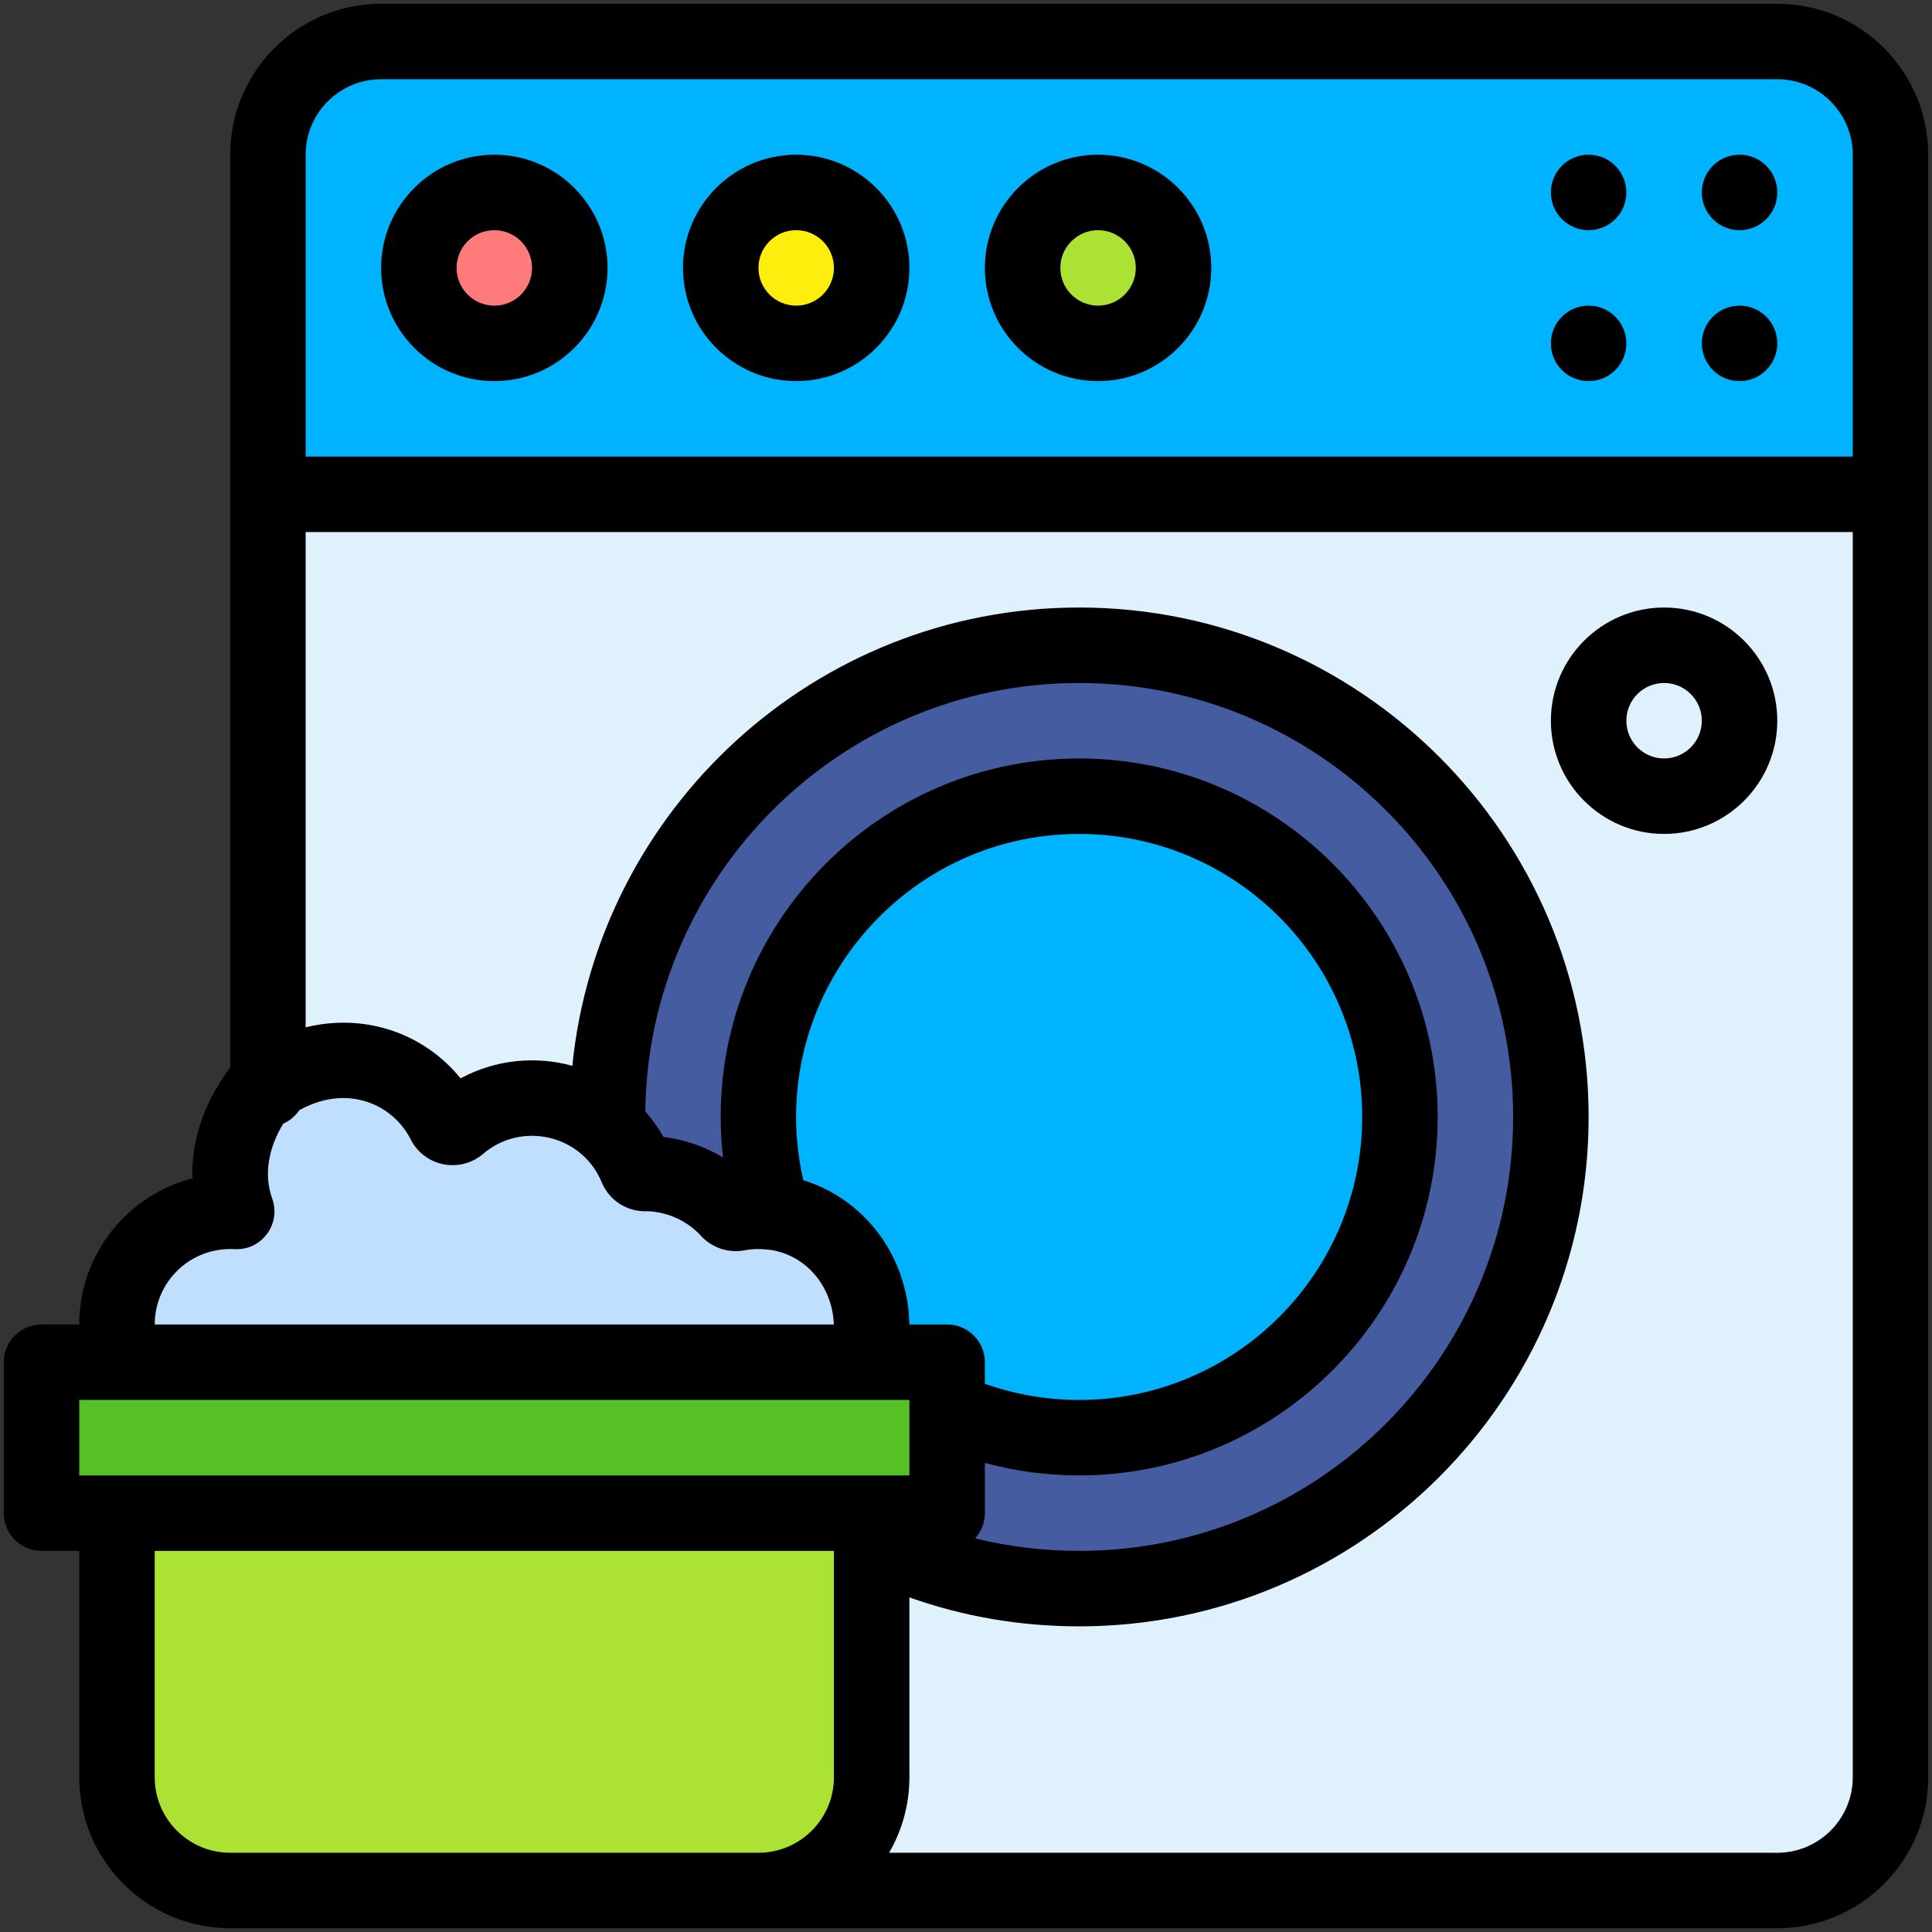
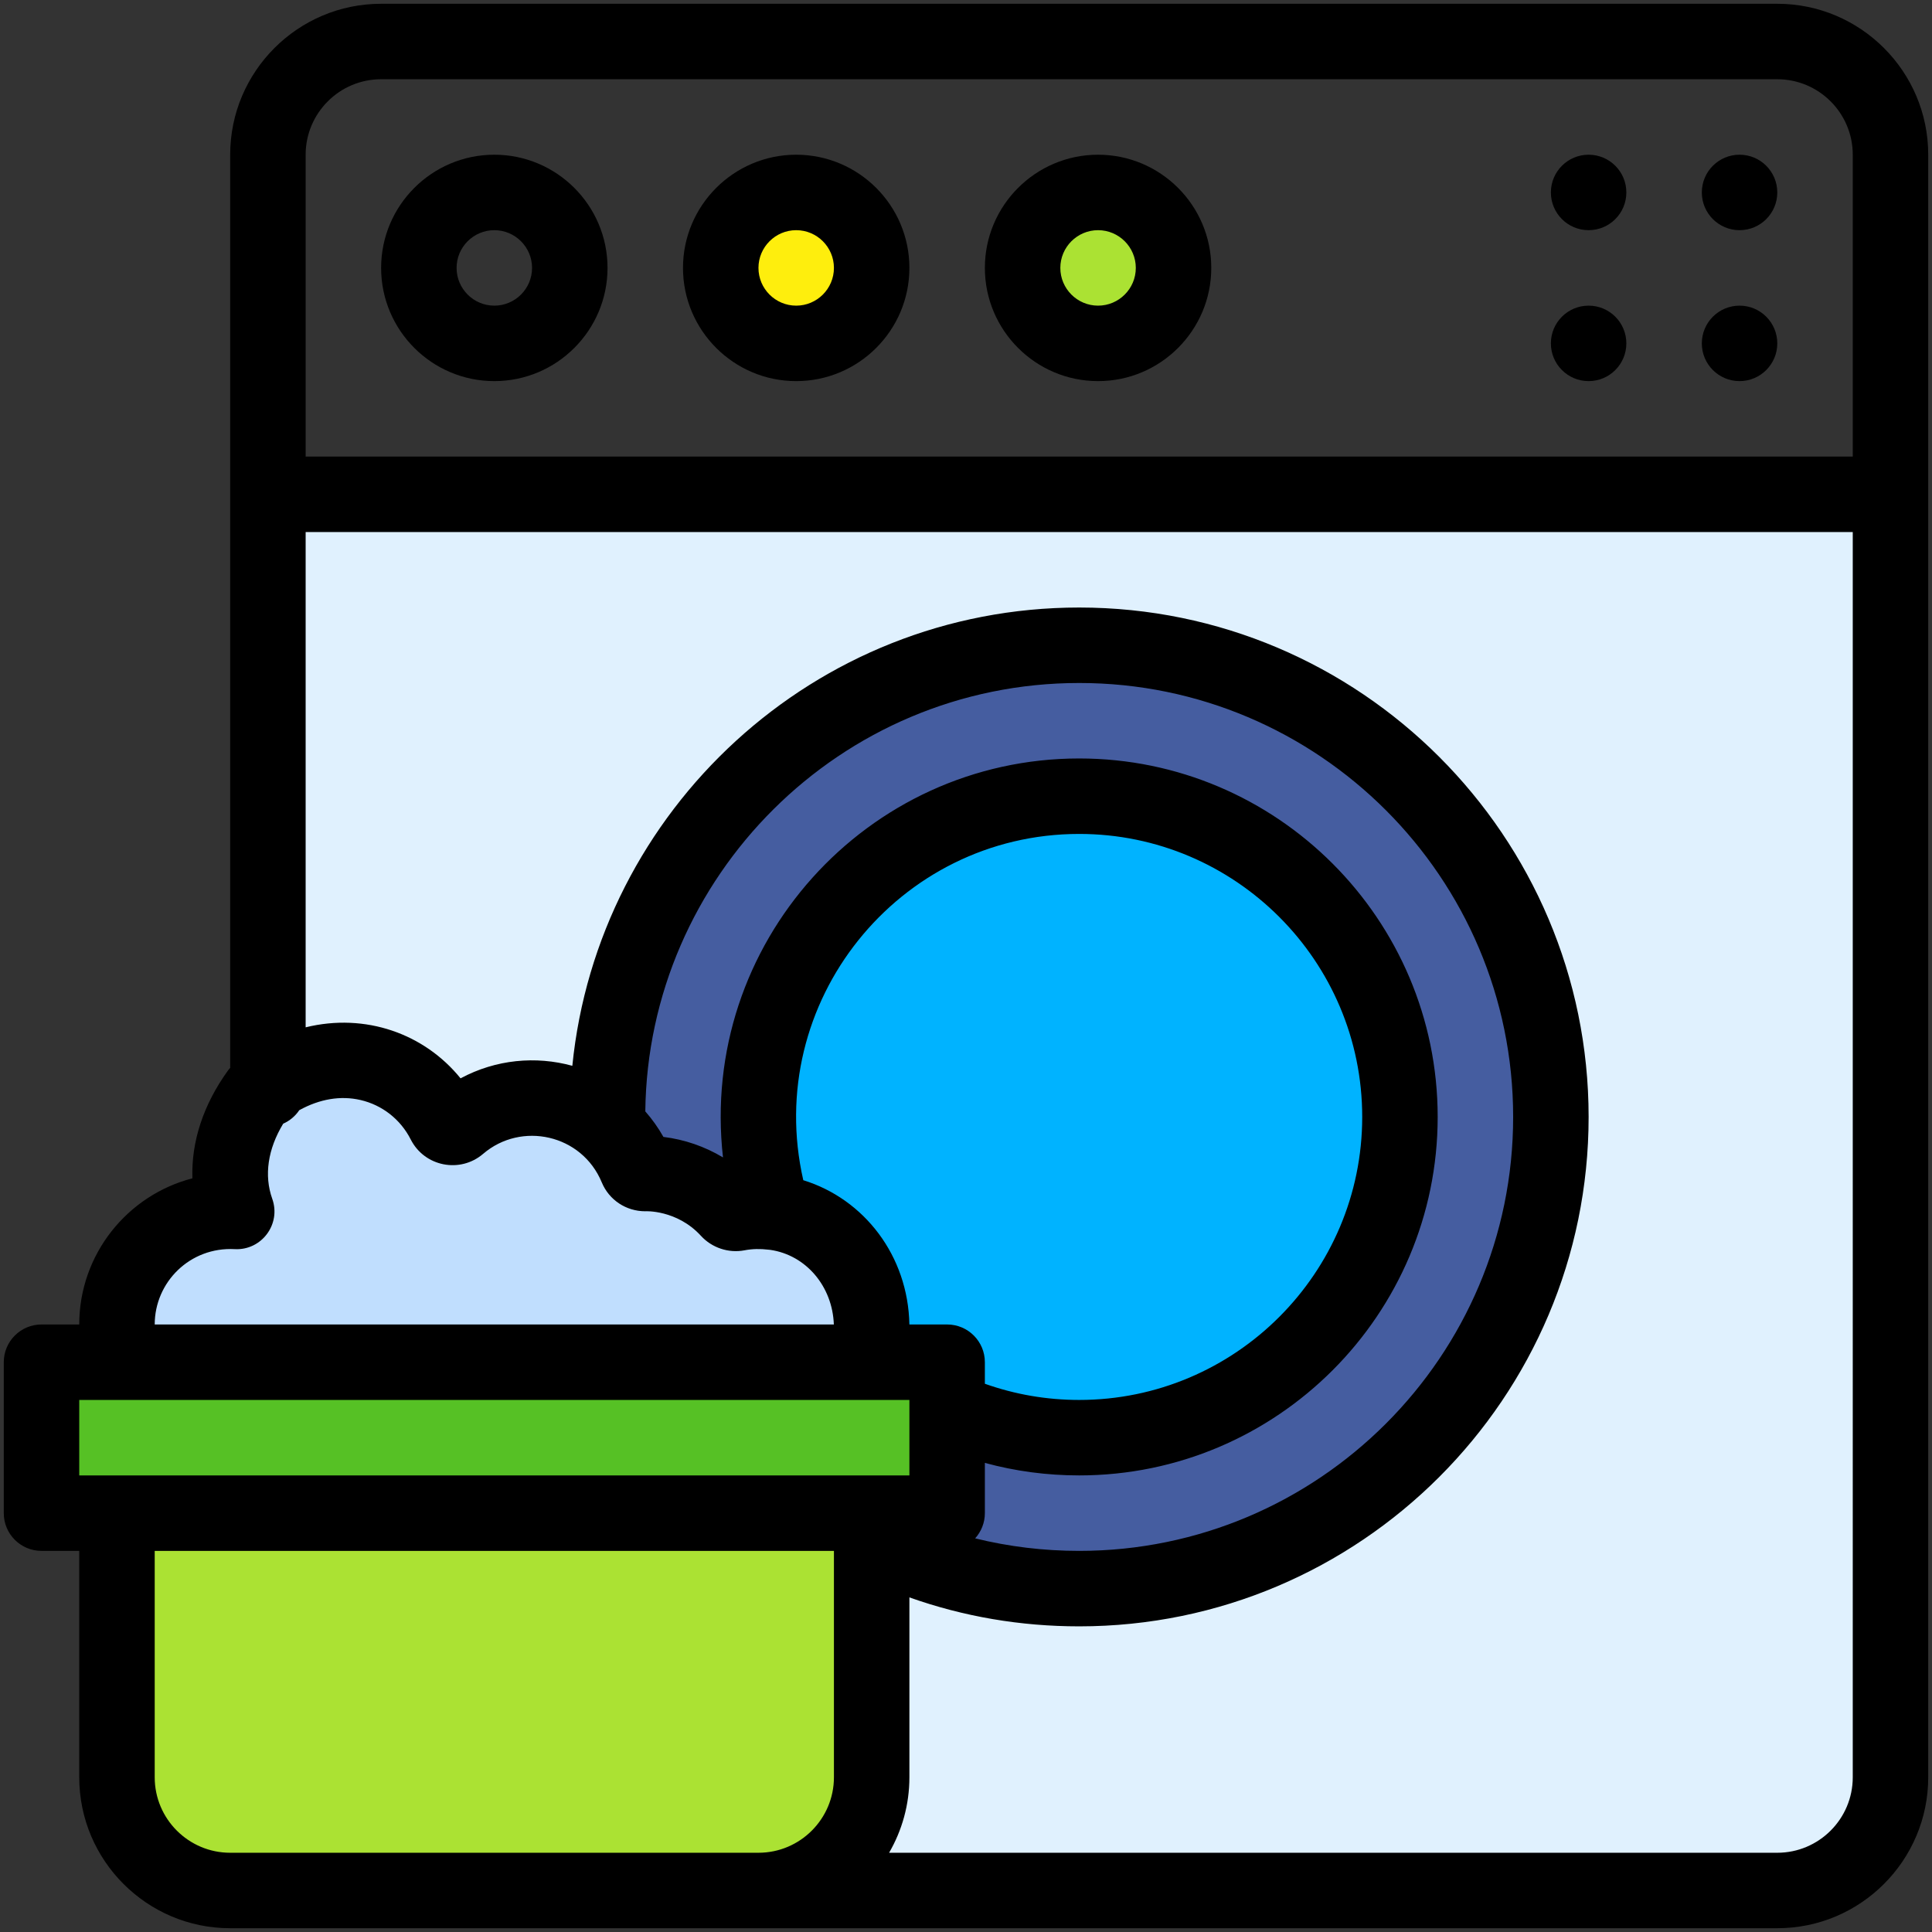
<svg xmlns="http://www.w3.org/2000/svg" enable-background="new 0 0 512 512" height="512" viewBox="0 0 512 512" width="512">
  <rect x="0" y="0" width="512" height="512" fill="#333333" stroke="none" />
  <g id="_x31_3_x2C__washing_machine_x2C__household_x2C__laundry_x2C__fashion_x2C__appliances">
    <g>
      <g>
        <path d="m71 131v156.59c19.07-12.98 39.12-5.24 46.77 9.86.71 1.41 2.56 1.77 3.76.73 11.397-9.744 28.305-9.567 39.5.49-1.57-69.64 54.55-127.67 124.97-127.67 69.04 0 125 55.96 125 125s-55.96 125-125 125c-19.74 0-38.4-4.57-55-12.72v62.72c0 16.57-13.43 30-30 30h270c16.57 0 30-13.43 30-30 0-16.71 0-324.93 0-340z" fill="#e0f1fe" />
-         <circle cx="131" cy="71" fill="#ff7b7b" r="20" />
        <circle cx="211" cy="71" fill="#feee0d" r="20" />
        <circle cx="291" cy="71" fill="#abe233" r="20" />
-         <path d="m501 41v90h-430v-90c0-16.57 13.43-30 30-30h370c16.57 0 30 13.43 30 30zm-190 30c0-11.05-8.95-20-20-20s-20 8.95-20 20 8.95 20 20 20 20-8.95 20-20zm-80 0c0-11.05-8.95-20-20-20s-20 8.95-20 20 8.95 20 20 20 20-8.95 20-20zm-80 0c0-11.05-8.95-20-20-20s-20 8.95-20 20 8.95 20 20 20 20-8.95 20-20z" fill="#00b3ff" />
        <path d="m251 401c-9.665 0-223.209 0-240 0v-40h240z" fill="#56c125" />
        <path d="m231 471c0 16.57-13.43 30-30 30-14.08 0-125.905 0-140 0-16.57 0-30-13.43-30-30v-70h200z" fill="#abe233" />
        <path d="m205.6 321.34c14.71 2.15 25.16 15.08 25.4 29.94.06 3.35 1.04 6.57.05 9.56-.01.05-.03.11-.05.16h-200c-1.11-3.13 0-6.49 0-10 0-16.93 14.09-30.88 31.73-29.95-3.28-9.2-2.18-20.47 5.82-31.53.15-.21.33-.4.54-.56.64-.48 1.27-.94 1.91-1.37 19.07-12.98 39.12-5.24 46.77 9.86.71 1.41 2.56 1.77 3.76.73 5.24-4.48 12.04-7.18 19.47-7.18 12.425 0 23.187 7.576 27.72 18.53.35.861 1.217 1.47 2.28 1.47 8.76 0 16.65 3.76 22.14 9.76.57.63 1.44.93 2.27.77 3.409-.659 6.949-.689 10.19-.19z" fill="#c0defe" />
        <path d="m286 211c46.94 0 85 38.06 85 85s-38.06 85-85 85c-12.48 0-24.33-2.69-35-7.52v-12.48h-19.76c-.06-.05-.13-.1-.19-.16.99-2.99.01-6.21-.05-9.56-.249-15.388-11.36-28.329-26.19-30.04-2.47-7.97-3.81-16.45-3.81-25.24 0-46.94 38.06-85 85-85z" fill="#00b3ff" />
        <path d="m286 171c69.04 0 125 55.96 125 125s-55.96 125-125 125c-19.74 0-38.4-4.57-55-12.72v-7.28h20v-27.52c10.67 4.83 22.52 7.52 35 7.52 46.94 0 85-38.06 85-85s-38.06-85-85-85-85 38.06-85 85c0 8.79 1.34 17.27 3.81 25.24-3.25-.41-6.4-.29-9.4.29-.83.16-1.7-.14-2.27-.77-5.49-6-13.38-9.76-22.14-9.76-1.063 0-1.93-.609-2.28-1.47-1.73-4.18-4.38-7.88-7.69-10.86-1.57-69.64 54.55-127.67 124.97-127.67z" fill="#455da0" />
        <g>
          <path d="m471 1h-370c-22.056 0-40 17.944-40 40v241.997c-.185.221-.387.426-.557.66-6.573 9.088-9.778 18.934-9.455 28.611-17.228 4.456-29.988 20.131-29.988 38.732h-10c-5.523 0-10 4.477-10 10v40c0 5.523 4.477 10 10 10h10v60c0 22.056 17.944 40 40 40h410c22.056 0 40-17.944 40-40 0-13.233 0-422.379 0-430 0-22.056-17.944-40-40-40zm-390 40c0-11.028 8.972-20 20-20h370c11.028 0 20 8.972 20 20v80h-410zm-18.792 290.036c7.106.373 12.34-6.618 9.941-13.346-2.213-6.204-1.172-13.186 2.903-19.903 1.735-.771 3.212-2.015 4.258-3.576 5.412-2.977 10.944-3.915 16.216-2.699 5.773 1.332 10.629 5.143 13.32 10.453 3.646 7.2 13.067 9.066 19.195 3.813 10.1-8.656 26.152-5.196 31.437 7.573 1.924 4.647 6.438 7.65 11.516 7.649-.1-.022 8.378-.475 14.761 6.506 2.904 3.18 7.329 4.65 11.543 3.841 2.043-.392 4.19-.437 6.385-.163.291.033.421.043.472.05 9.456 1.383 16.46 9.662 16.823 19.766h-179.978c0-11.192 9.319-20.591 21.208-19.964zm-41.208 59.964v-20h220v20c-15.493 0-210.281 0-220 0zm191.88-78.235c-10.741-47.143 25.212-91.765 73.12-91.765 41.355 0 75 33.645 75 75s-33.645 75-75 75c-8.63 0-17.008-1.457-25-4.29v-5.71c0-5.523-4.477-10-10-10h-10.004c-.345-18.202-11.966-33.246-28.116-38.235zm48.12 88.235v-13.319c8.089 2.205 16.452 3.319 25 3.319 52.383 0 95-42.617 95-95s-42.617-95-95-95c-56.326 0-100.774 49.106-94.399 105.729-4.802-2.884-10.184-4.75-15.788-5.435-1.392-2.468-3.008-4.723-4.801-6.764.694-62.159 51.604-113.53 114.988-113.53 63.411 0 115 51.589 115 115s-51.589 115-115 115c-9.425 0-18.638-1.119-27.575-3.319 1.596-1.771 2.575-4.109 2.575-6.681zm-200 90c-11.028 0-20-8.972-20-20v-60h180v60c0 11.028-8.972 20-20 20-14.08 0-125.905 0-140 0zm430-20c0 11.028-8.972 20-20 20h-235.381c3.415-5.888 5.381-12.717 5.381-20v-47.674c14.369 5.096 29.445 7.674 45 7.674 74.439 0 135-60.561 135-135s-60.561-135-135-135c-70.301 0-127.567 53.818-134.326 121.451-9.638-2.655-20.247-1.724-29.62 3.322-9.579-11.821-25.167-17.414-41.054-13.521v-131.252h410z" />
          <path d="m131 41c-16.542 0-30 13.458-30 30s13.458 30 30 30 30-13.458 30-30-13.458-30-30-30zm0 40c-5.514 0-10-4.486-10-10s4.486-10 10-10 10 4.486 10 10-4.486 10-10 10z" />
          <path d="m211 41c-16.542 0-30 13.458-30 30s13.458 30 30 30 30-13.458 30-30-13.458-30-30-30zm0 40c-5.514 0-10-4.486-10-10s4.486-10 10-10 10 4.486 10 10-4.486 10-10 10z" />
          <path d="m291 41c-16.542 0-30 13.458-30 30s13.458 30 30 30 30-13.458 30-30-13.458-30-30-30zm0 40c-5.514 0-10-4.486-10-10s4.486-10 10-10 10 4.486 10 10-4.486 10-10 10z" />
-           <path d="m441 221c16.542 0 30-13.458 30-30s-13.458-30-30-30-30 13.458-30 30 13.458 30 30 30zm0-40c5.514 0 10 4.486 10 10s-4.486 10-10 10-10-4.486-10-10 4.486-10 10-10z" />
          <circle cx="461" cy="51" r="10" />
          <circle cx="421" cy="51" r="10" />
          <circle cx="461" cy="91" r="10" />
          <circle cx="421" cy="91" r="10" />
        </g>
      </g>
    </g>
  </g>
</svg>